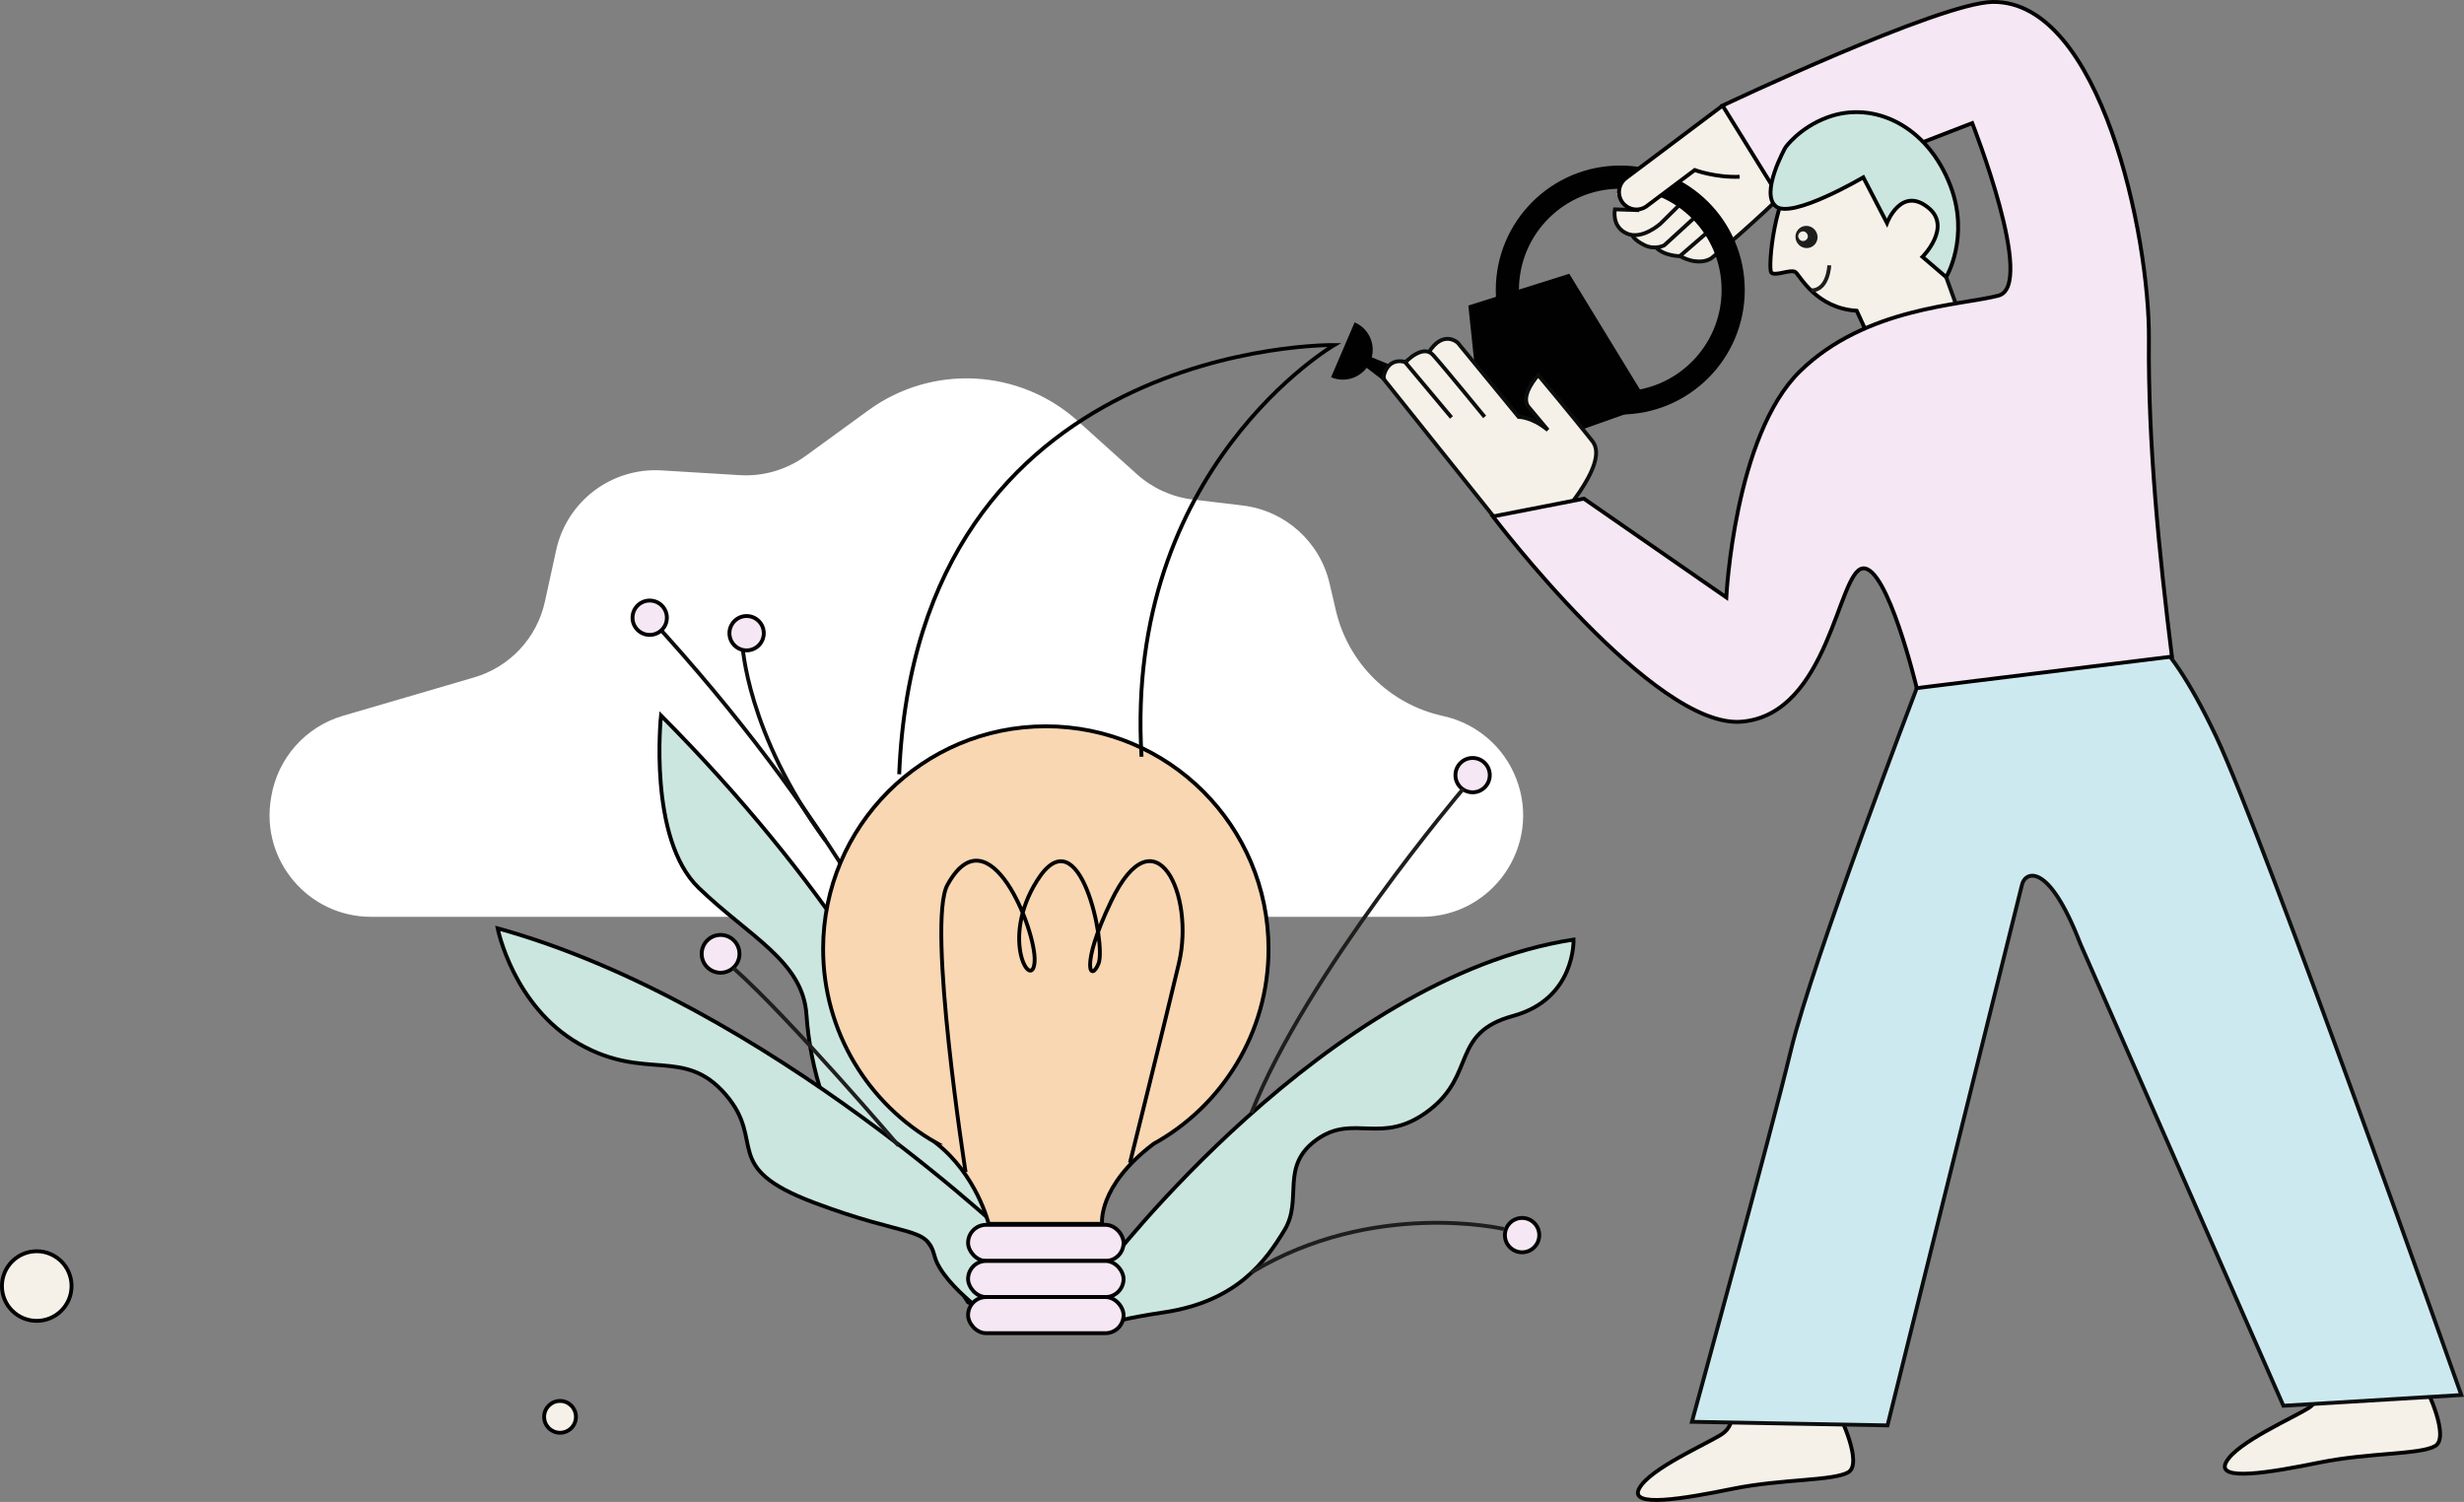
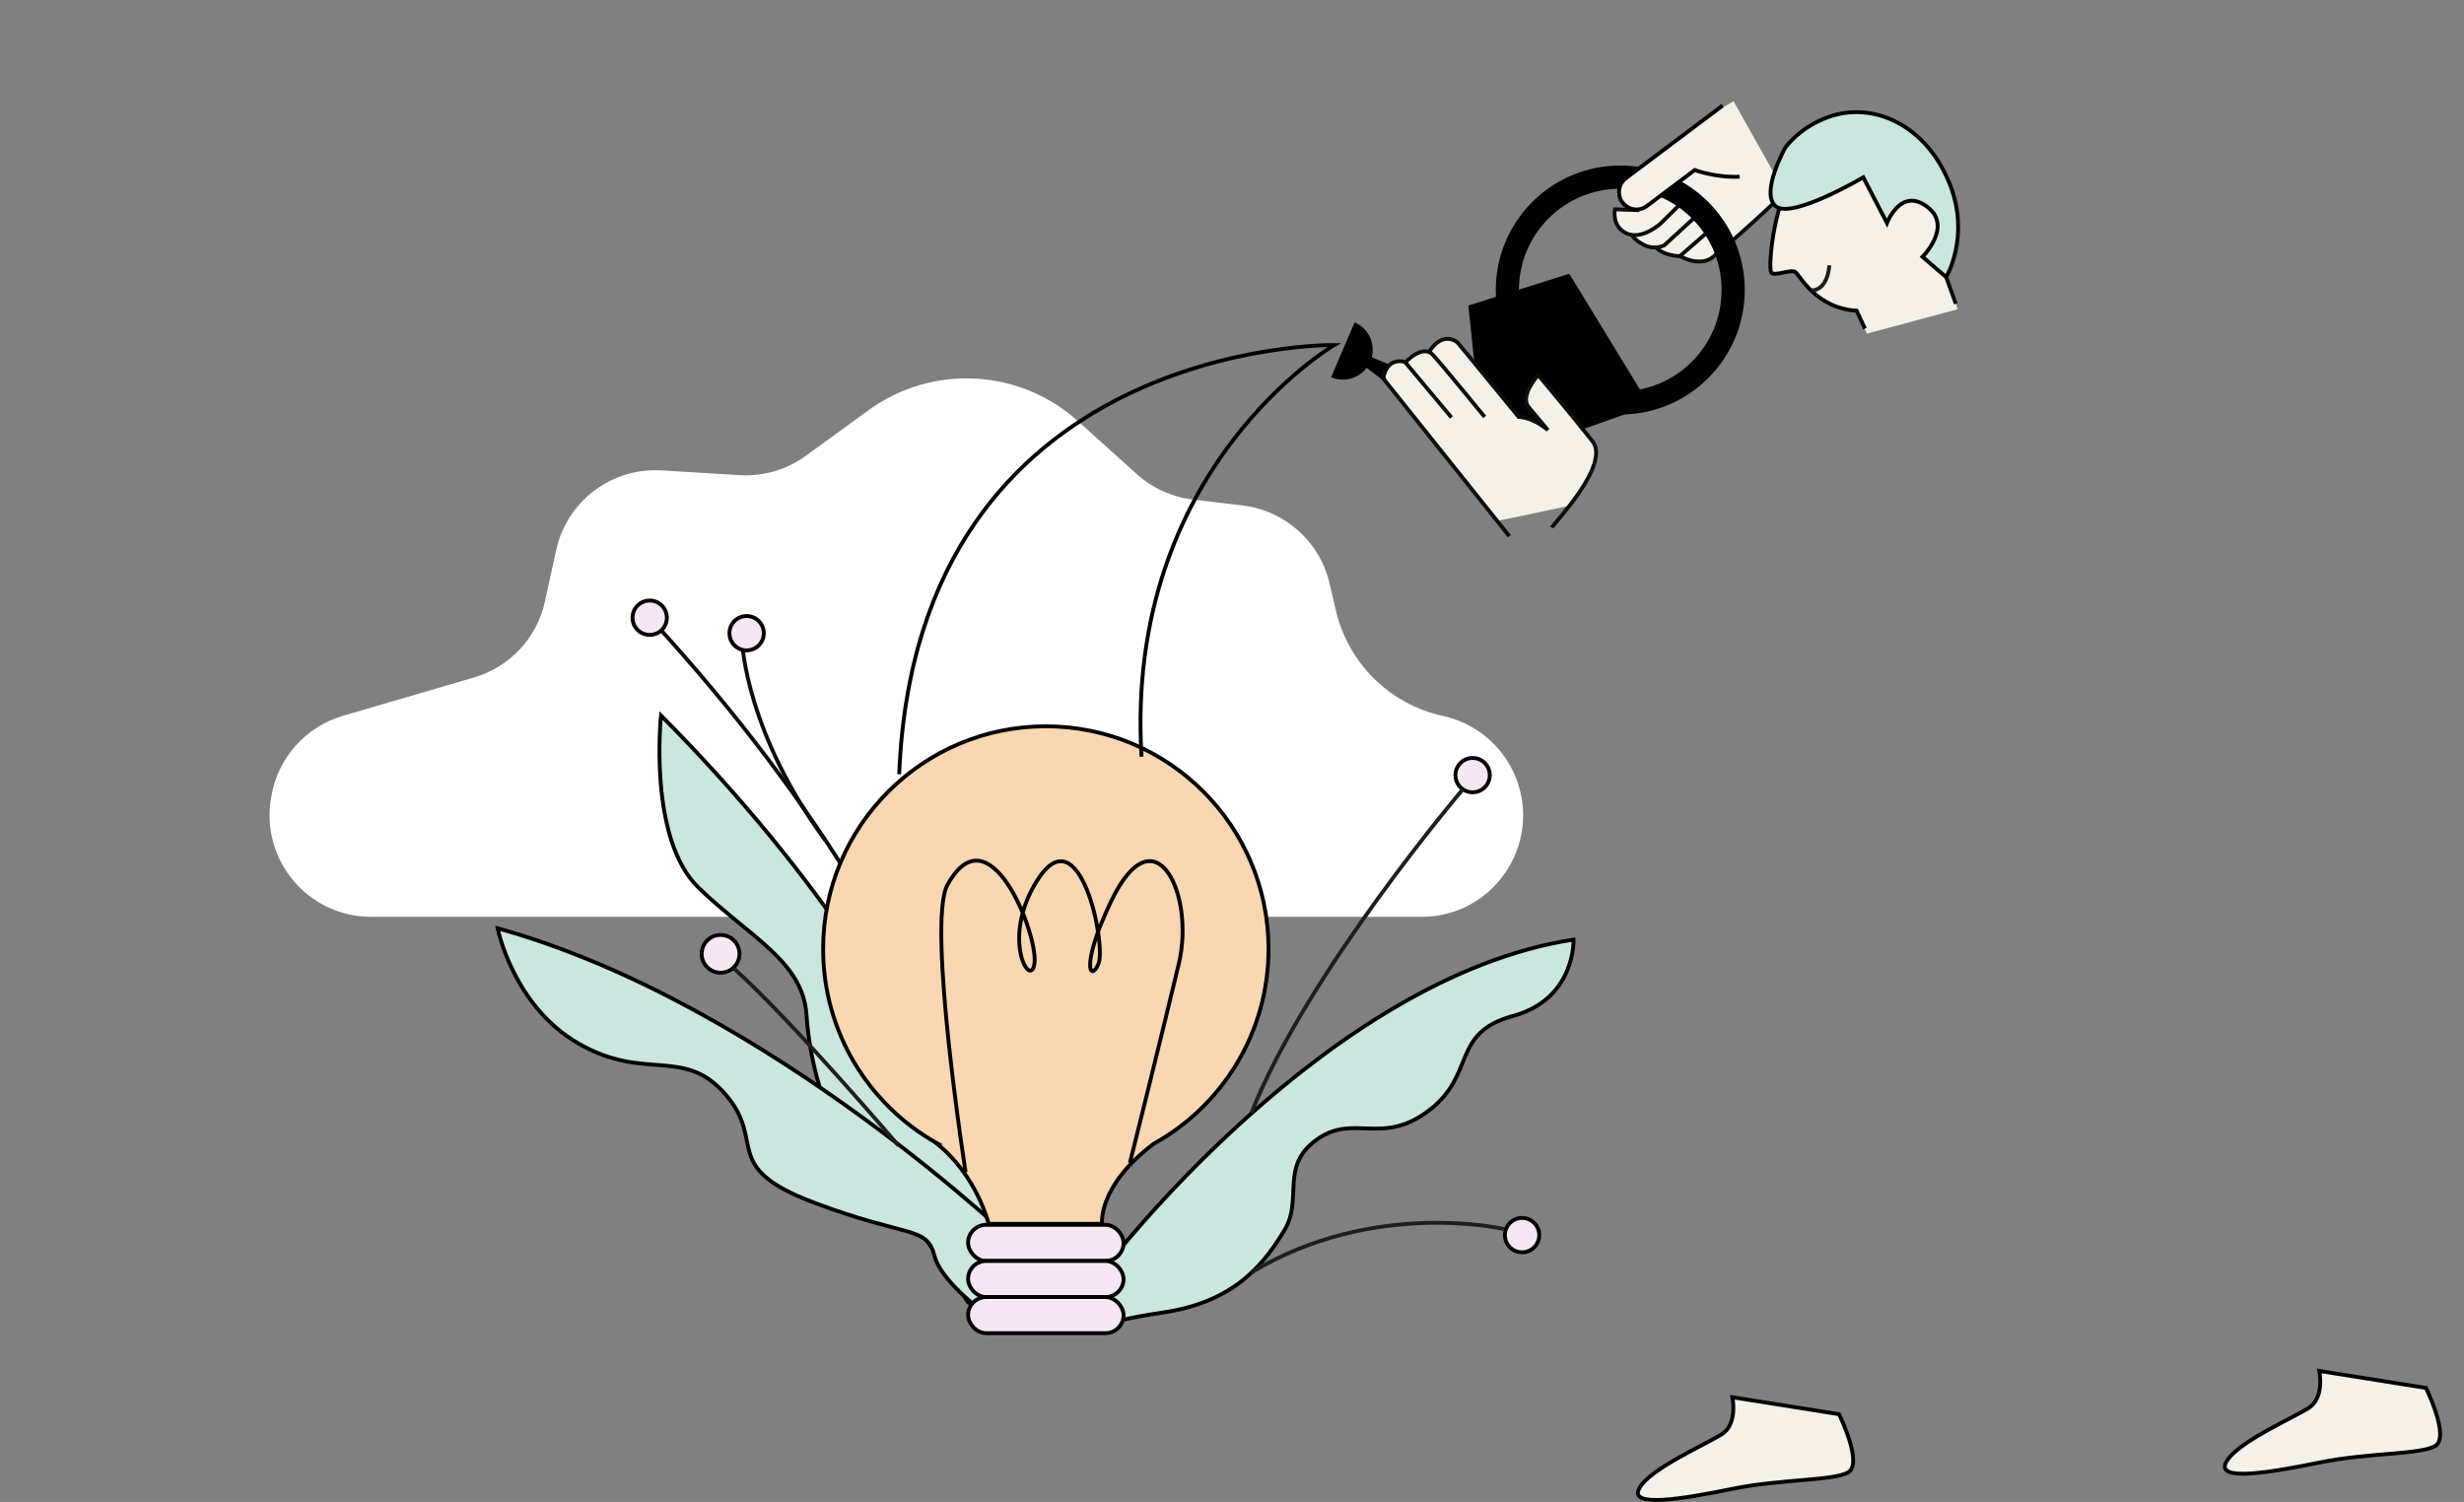
<svg xmlns="http://www.w3.org/2000/svg" id="Warstwa_1" data-name="Warstwa 1" version="1.1" viewBox="0 0 638.161 389.003">
  <rect x="0" y="0" width="638.161" height="389.003" fill="#808080" stroke="none" />
  <defs>
    <style>
      .cls-1 {
        stroke: #1e1e1c;
      }

      .cls-1, .cls-2, .cls-3, .cls-4, .cls-5, .cls-6, .cls-7, .cls-8, .cls-9 {
        stroke-miterlimit: 10;
      }

      .cls-1, .cls-3, .cls-7, .cls-8 {
        fill: none;
      }

      .cls-2, .cls-4, .cls-5, .cls-6, .cls-7, .cls-8 {
        stroke: #010101;
      }

      .cls-2, .cls-10 {
        fill: #f5f1e8;
      }

      .cls-3, .cls-9 {
        stroke: #0c0d0d;
      }

      .cls-4 {
        fill: #cae6df;
      }

      .cls-5 {
        fill: #f9d7b2;
      }

      .cls-6 {
        fill: #f5e7f3;
      }

      .cls-11 {
        fill: #1e1e1c;
      }

      .cls-11, .cls-12, .cls-10, .cls-13 {
        stroke-width: 0px;
      }

      .cls-12 {
        fill: #010101;
      }

      .cls-8 {
        stroke-width: 6px;
      }

      .cls-13 {
        fill: #fff;
      }

      .cls-9 {
        fill: #cde9f0;
      }
    </style>
  </defs>
-   <circle class="cls-2" cx="9.516" cy="333.089" r="9.016" />
-   <circle class="cls-2" cx="145.045" cy="366.971" r="4.119" />
  <g>
    <path class="cls-13" d="M96.127,237.464h272.031c18.487,0,31.208-18.565,24.534-35.806h0c-3.191-8.243-10.308-14.333-18.946-16.211h0c-13.758-2.991-24.566-13.635-27.765-27.347l-1.641-7.031c-2.514-10.775-11.501-18.825-22.486-20.143l-12.953-1.554c-5.383-.646-10.435-2.939-14.465-6.566l-15.26-13.734c-15.145-13.63-37.76-14.807-54.238-2.823l-16.27,11.833c-4.938,3.591-10.971,5.353-17.065,4.984l-20.264-1.228c-12.94-.784-24.522,7.974-27.292,20.638l-2.919,13.345c-2.056,9.398-9.078,16.925-18.311,19.627l-33.996,9.95c-9.689,2.836-16.901,10.966-18.56,20.924l-.085.508c-2.673,16.036,9.693,30.634,25.95,30.634Z" />
    <g>
      <g>
        <path class="cls-10" d="M479.731,78.387l3.774,8.035,23.497-6.331-4.139-13.149s1.583-12.783,1.461-13.149-18.384-16.192-18.384-16.192l-20.94,10.592,9.618,19.601,5.113,10.592Z" />
        <path class="cls-2" d="M476.302,366.285s6.328,12.817,2.353,15.06-17.174,1.669-29.919,4.26c-12.745,2.591-27.034,5.024-24.164-.141,2.87-5.165,17.23-11.334,21.406-14.025,4.176-2.691,2.696-9.55,2.696-9.55l27.626,4.396Z" />
        <path class="cls-2" d="M628.309,359.478s6.328,12.817,2.353,15.06c-3.974,2.244-17.174,1.669-29.919,4.26-12.745,2.591-27.034,5.024-24.164-.141s17.23-11.334,21.406-14.025c4.176-2.691,2.696-9.55,2.696-9.55l27.626,4.396Z" />
-         <path class="cls-9" d="M496.426,178.222s-27.018,70.576-32.574,93.726c-5.277,21.987-25.658,96.304-25.658,96.304l50.66.926,34.797-139.908c.729-3.538,6.806-6.428,15.125,15.125l52.609,119.698,46.083-2.778s-51.025-144.223-63.526-170.614c-14.382-30.361-21.931-28.36-21.931-28.36l-55.585,15.881Z" />
        <g>
          <polygon class="cls-10" points="448.971 26.214 442.542 29.996 421.27 46.034 418.72 50.226 420.64 52.941 421.745 54.763 418.253 54.223 418.909 58.923 422.787 60.975 425.886 63.481 428.777 63.968 430.694 65.351 437.249 67.052 442.227 67.494 453.949 58.229 462.394 50.1 448.971 26.214" />
          <g>
            <path class="cls-3" d="M444.774,57.928l-9.686,8.394c5.225,2.84,8.175.534,8.175.534,0,0,7.405-5.908,17.618-15.685" />
            <path class="cls-3" d="M424.576,54.428l-6.323-.204s-.953,4.409,3.036,6.237,8.807-2.573,8.807-2.573l5.308-5.246" />
            <path class="cls-3" d="M440.14,55.196l-9.074,8.318s-2.434,1.334-5.18-.032c-2.746-1.365-3.099-2.507-3.099-2.507" />
            <path class="cls-3" d="M435.136,66.342s-4.111.055-6.359-2.374" />
          </g>
          <g>
            <circle class="cls-8" cx="419.641" cy="75.117" r="29.242" />
            <polygon class="cls-12" points="385.777 119.717 353.257 94.728 354.293 92.144 382.891 103.856 380.287 79.133 406.43 70.902 427.271 105.027 385.777 119.717" />
            <path class="cls-12" d="M354.899,93.647c1.684-3.926-.133-8.473-4.059-10.157l-6.098,14.215c3.925,1.684,8.473-.133,10.156-4.058Z" />
          </g>
          <path class="cls-2" d="M446.135,27.349l-24.865,18.685c-2.321,1.6-2.623,4.914-.63,6.907h0c1.508,1.508,3.865,1.755,5.652.592l12.634-9.494s5.348,2.006,11.632,1.738" />
        </g>
        <polygon class="cls-10" points="394.297 133.577 387.679 134.901 359.225 99.073 358.469 96.426 361.116 93.401 364.708 94.63 364.614 92.456 368.584 90.943 370.853 91.321 370.853 89.714 374.539 87.446 378.321 89.053 393.322 107.98 395.998 108.621 399.496 109.944 395.053 104.083 396.282 99.357 398.389 97.131 413.298 115.616 413.014 120.154 409.138 127.338 406.68 130.93 394.297 133.577" />
        <g>
          <path class="cls-3" d="M390.904,138.871l-32.647-40.839s.549-5.462,5.584-4.332l12.075,14.419" />
          <path class="cls-3" d="M364.242,93.575s4.339-4.496,6.901-1.642c2.94,3.274,13.371,16.044,13.371,16.044" />
          <path class="cls-3" d="M369.973,91.366c3.828-6.141,7.588-2.581,7.588-2.581l15.761,19.195s3.503-.021,7.572,3.408l-4.954-5.915c-2.477-2.958,2.449-8.341,2.449-8.341,0,0,9.289,11.091,14.058,17.161,4.769,6.07-10.105,21.357-10.534,22.346" />
        </g>
-         <path class="cls-6" d="M496.426,178.222s-7.563-31.763-13.991-31.007c-6.428.756-8.697,37.813-31.385,39.704-22.688,1.891-64.397-53.162-64.397-53.162l23.56-4.602,36.889,25.567s2.057-41.916,19.073-58.554c17.016-16.638,41.826-17.059,51.418-19.607,9.803-2.604-6.799-44.675-6.799-44.675l-49.913,19.285-14.747-23.822S502.346.687,516.089.502c27.982-.378,40.695,60.793,40.46,87.348-.239,27.062,2.683,55.916,5.97,82.213l-66.092,8.16Z" />
        <path class="cls-2" d="M466.166,44.289c-6.665,5.254-8.302,25.058-7.44,26.254s5.181-1.006,6.342-.025c1.161.981,5.35,9.321,15.808,9.966l2.127,4.623" />
-         <ellipse class="cls-11" cx="467.873" cy="61.374" rx="2.843" ry="2.894" transform="translate(52.338 284.987) rotate(-35.759)" />
        <ellipse class="cls-10" cx="466.973" cy="61.178" rx="1.222" ry="1.243" transform="translate(52.283 284.425) rotate(-35.759)" />
        <path class="cls-1" d="M473.775,68.72s-.224,6.407-4.639,6.507" />
        <g>
          <path class="cls-4" d="M462.394,38.22s3.559-5.124,10.966-7.846c11.821-4.344,25.807,2.08,31.787,17.748,5.077,13.304-1.095,23.66-1.095,23.66l-6.134-5.258s7.689-7.693,1.534-12.706c-7.083-5.769-10.735,3.943-10.735,3.943l-6.134-11.83s-18.486,10.912-22.646,7.509c-4.159-3.403,2.458-15.22,2.458-15.22Z" />
          <line class="cls-3" x1="506.541" y1="78.68" x2="504.051" y2="71.782" />
        </g>
      </g>
      <g>
        <circle class="cls-6" cx="381.397" cy="200.762" r="4.448" />
        <circle class="cls-6" cx="394.21" cy="319.9" r="4.448" />
        <path class="cls-4" d="M286.423,328.111s57.063-74.972,121.115-84.753c0,0,.572,15.334-15.638,19.762-16.21,4.428-9.505,15.073-21.77,24.451-12.266,9.378-19.409.66-29.09,7.584-9.681,6.924-3.502,15.422-8.364,23.441-4.862,8.018-12.308,18.491-31.191,21.298-18.882,2.807-19.43,5.217-19.43,5.217l4.367-17Z" />
        <path class="cls-1" d="M389.5,318.323s-33.682-7.902-65.398,11.249" />
        <path class="cls-1" d="M378.878,204.414s-40.452,47.576-54.773,83.854" />
      </g>
      <g>
        <path class="cls-4" d="M263.317,342.971s-6.941-71.873-92.121-157.656c0,0-3.424,31.902,9.733,44.609,13.157,12.707,27,19.033,27.937,32.848.937,13.815,5.605,30.451,14.491,37.859,8.886,7.408,27.368,36.672,27.368,36.672l12.592,5.668Z" />
        <path class="cls-3" d="M263.317,342.971s-1.84-81.813-95.05-182.98" />
        <path class="cls-3" d="M192.268,166.871s1.11,23.066,21.448,50.707" />
        <circle class="cls-6" cx="193.367" cy="164.003" r="4.448" />
        <circle class="cls-6" cx="168.267" cy="159.992" r="4.448" />
      </g>
      <g>
        <circle class="cls-6" cx="186.624" cy="247.046" r="4.894" />
        <path class="cls-4" d="M264.925,323.747s-65.537-63.801-136.036-83.31c0,0,3.99,20.197,21.138,29.953,17.147,9.757,27.107.64,37.859,13.044,10.752,12.404-1.597,18.764,22.828,28.005,24.425,9.241,29.313,5.969,31.335,13.872,2.022,7.902,17.498,18.143,17.498,18.143l5.378-19.706Z" />
        <path class="cls-1" d="M232.711,296.716s-27.919-32.764-42.752-45.976" />
      </g>
      <g>
        <path class="cls-5" d="M270.86,188.114c-31.854,0-57.677,25.824-57.677,57.676,0,21.49,11.761,40.22,29.188,50.142h-.089c10.731,8.33,13.769,21.045,13.769,21.045h29.386s-1.263-9.679,13.338-20.715c17.745-9.834,29.762-28.746,29.762-50.472,0-31.852-25.823-57.676-57.677-57.676Z" />
        <rect class="cls-6" x="250.725" y="317.237" width="40.27" height="9.353" rx="4.676" ry="4.676" />
        <rect class="cls-6" x="250.725" y="326.59" width="40.27" height="9.353" rx="4.676" ry="4.676" />
        <rect class="cls-6" x="250.725" y="335.943" width="40.27" height="9.353" rx="4.676" ry="4.676" />
        <path class="cls-7" d="M250.088,303.611s-10.1-64.614-4.712-74.411c10.723-19.496,23.071,11.86,22.583,19.821-.487,7.961-9.156-5.384.65-20.959,11.048-17.547,17.872,16.409,15.922,21.446-1.95,5.037-5.002,1.126,3.249-16.084,11.373-23.721,21.771-1.787,17.547,16.084-3.454,14.612-12.673,51.665-12.673,51.665" />
      </g>
    </g>
  </g>
  <path class="cls-7" d="M232.885,200.532c4.538-112.682,112.682-111.17,112.682-111.17,0,0-54.451,31.763-49.913,106.632" />
</svg>